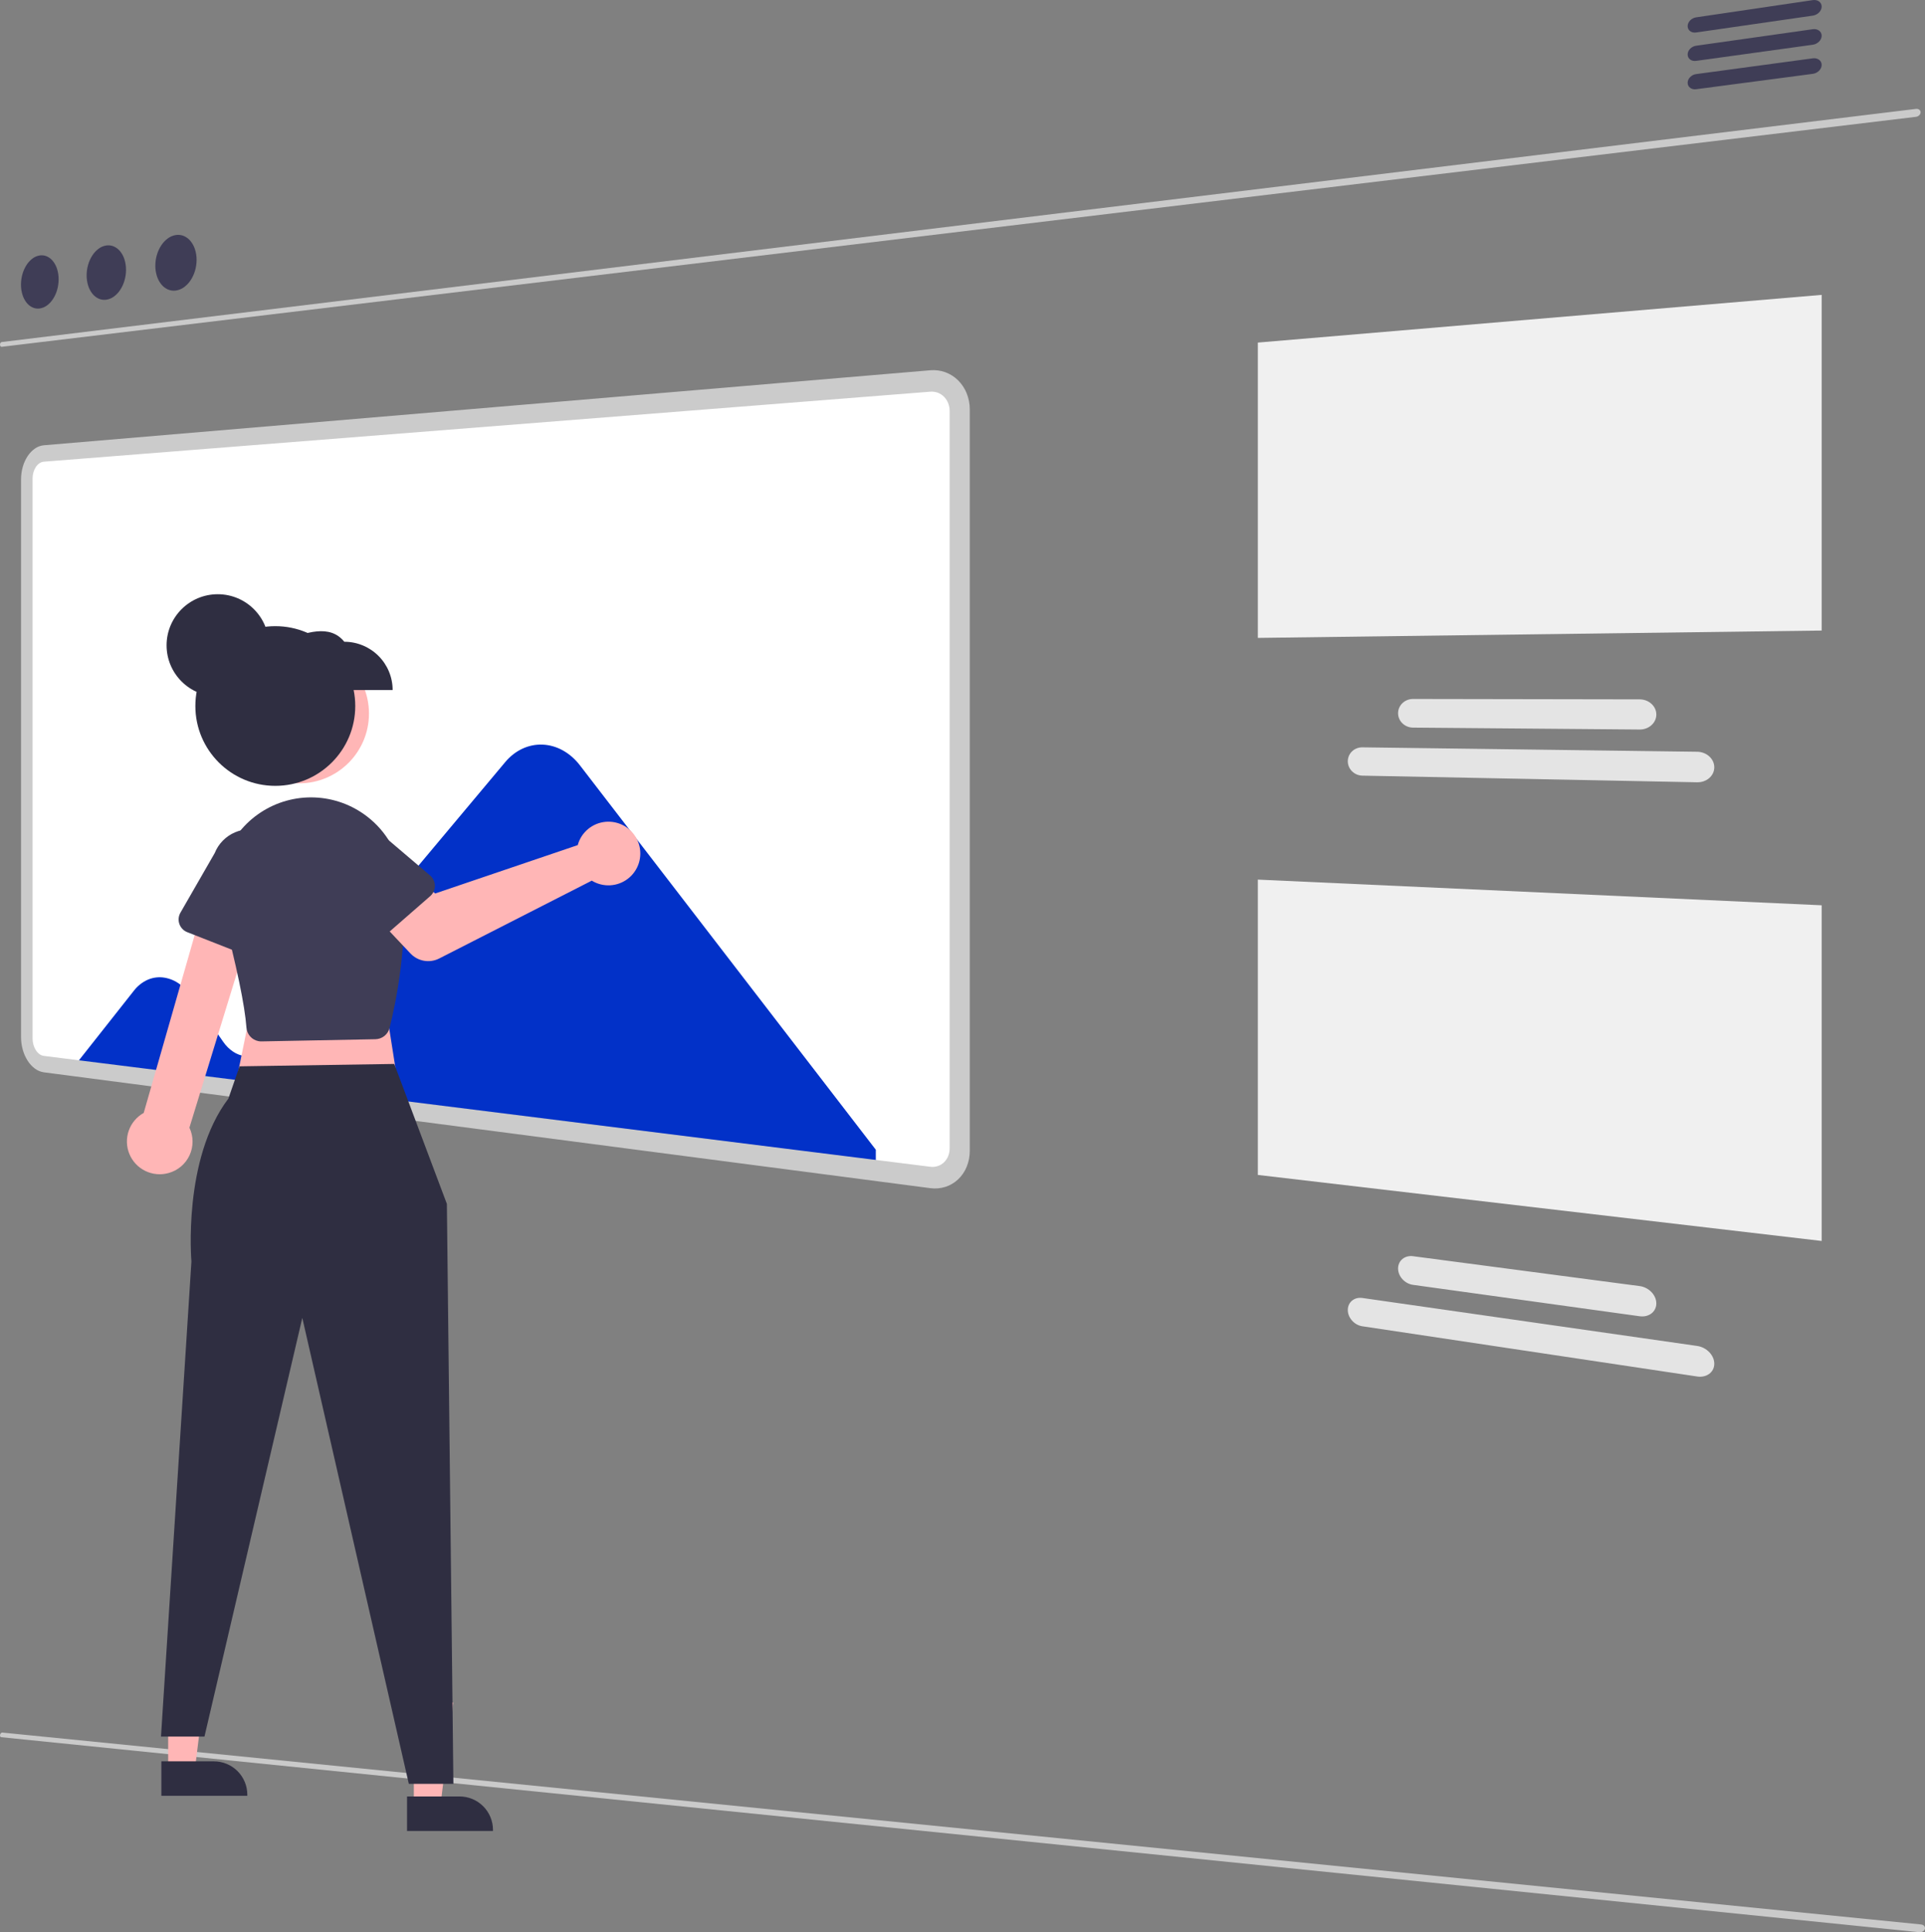
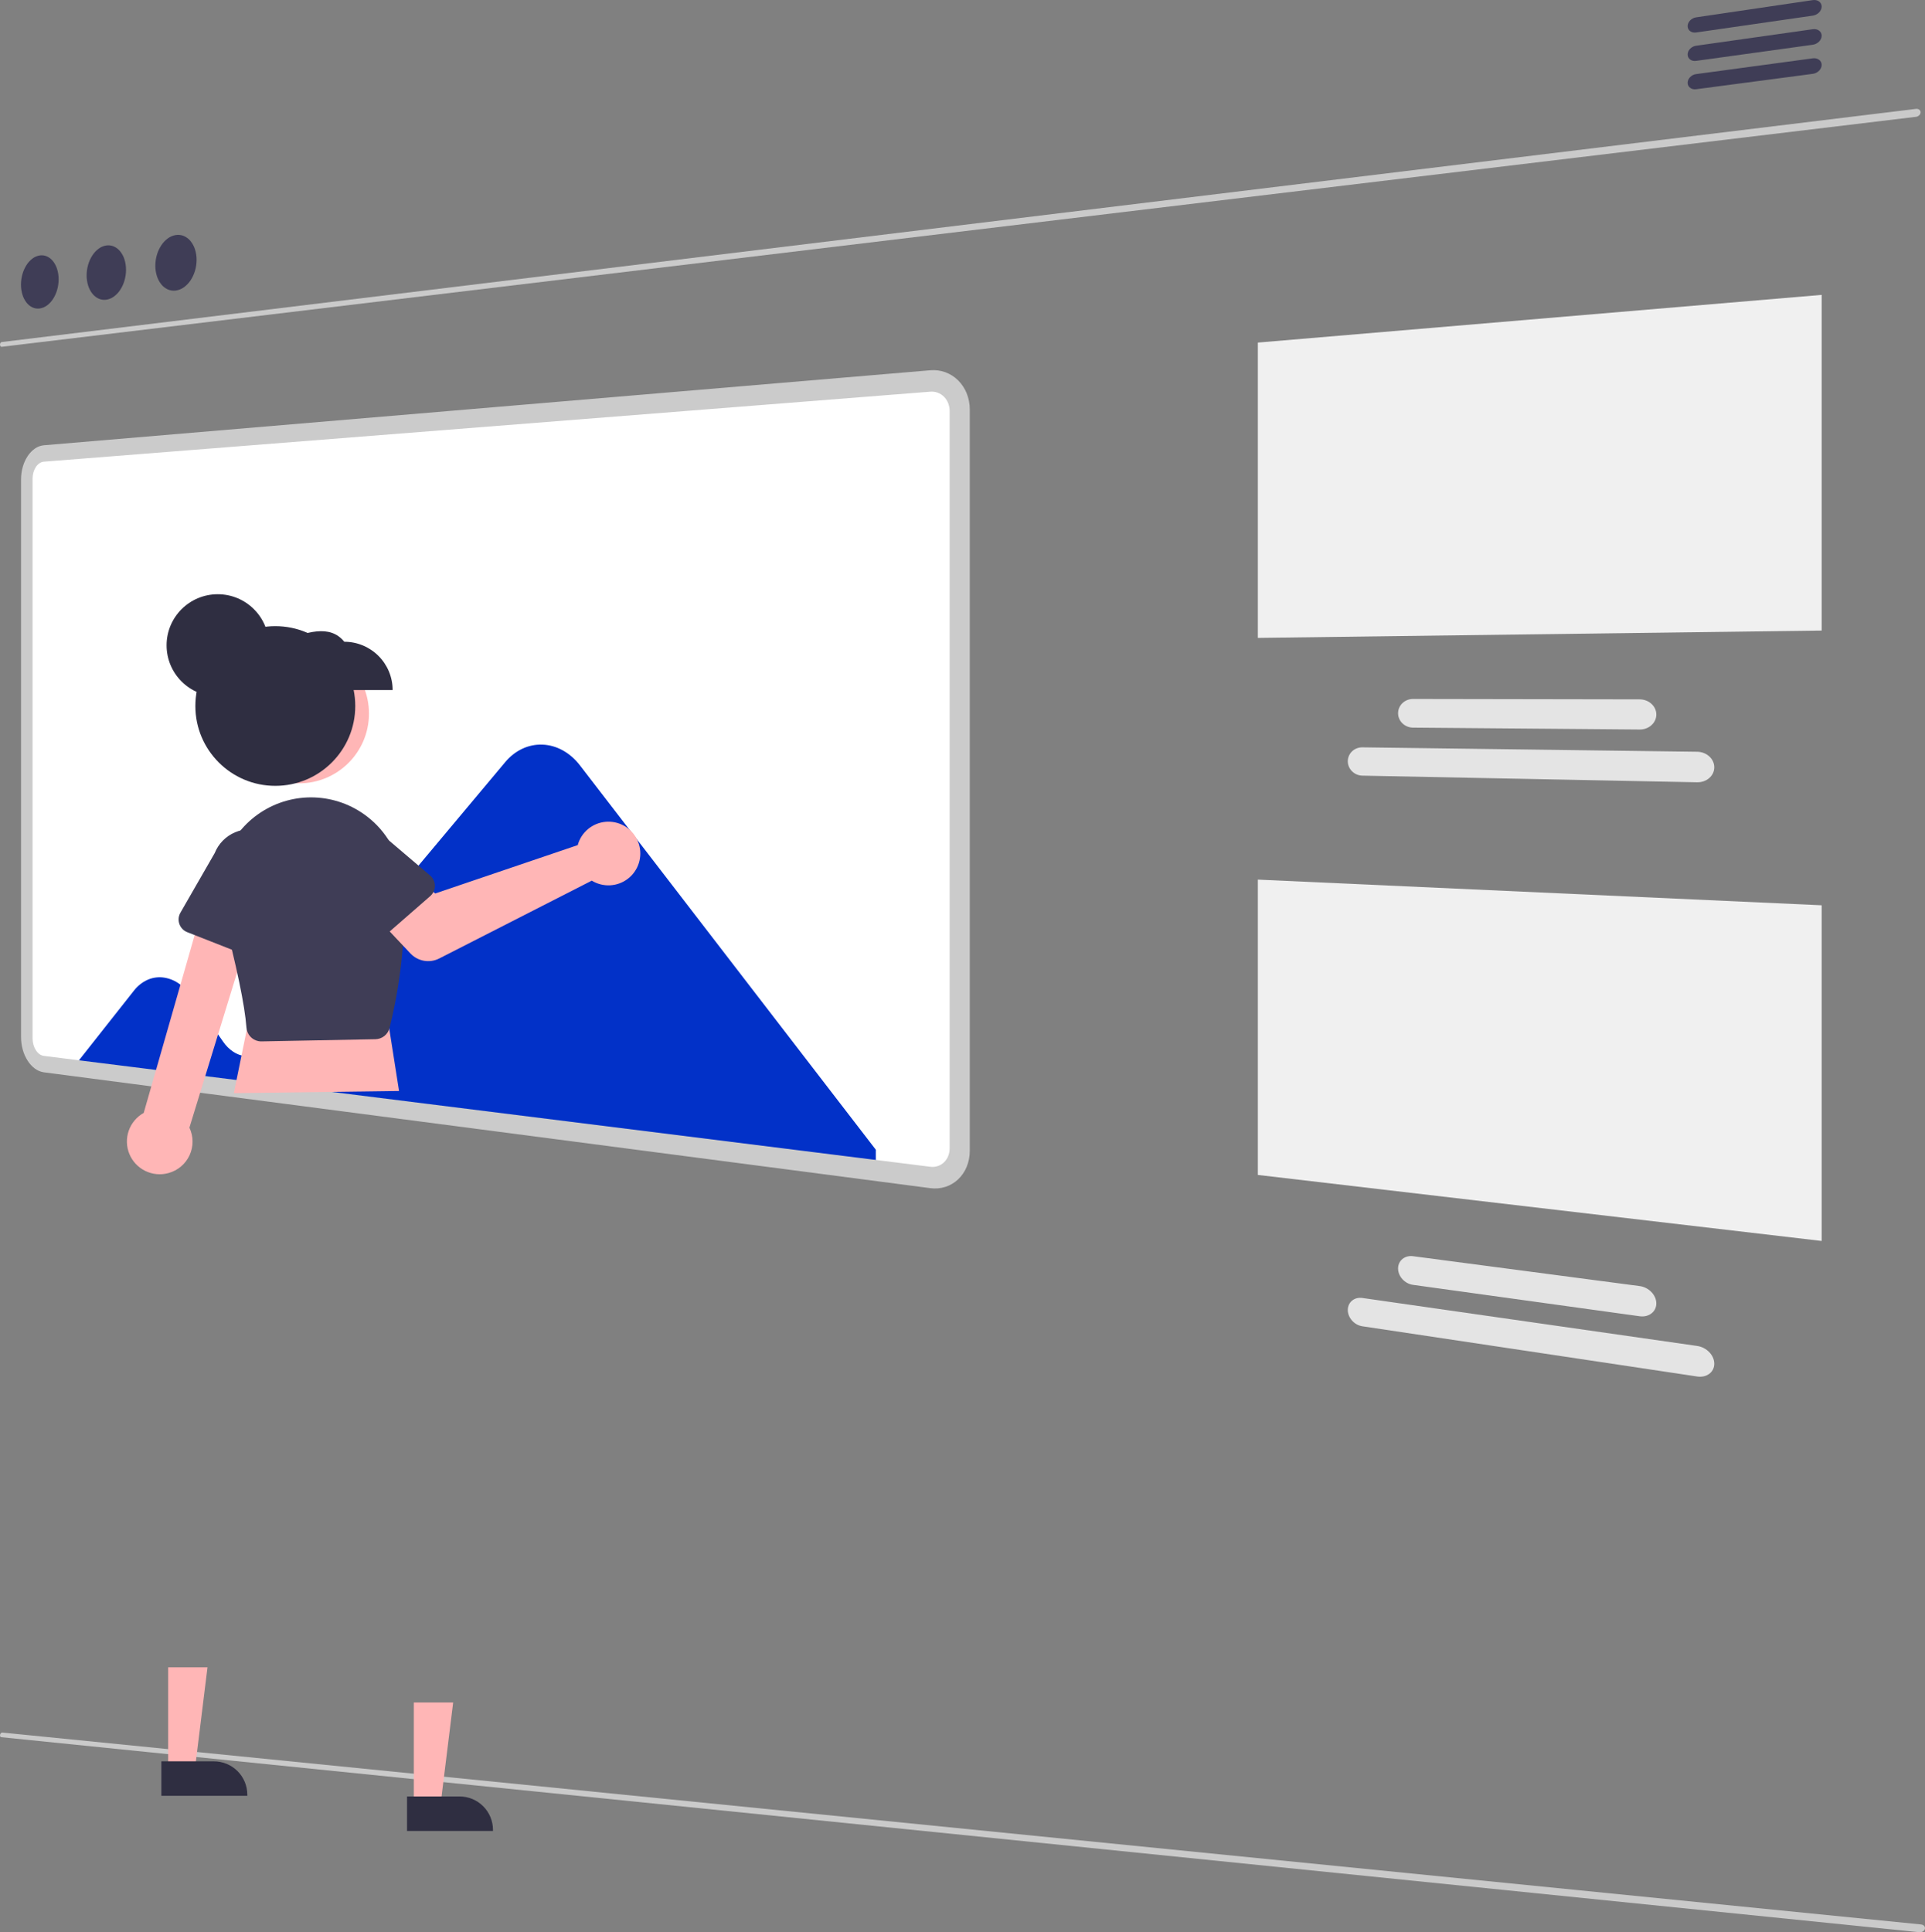
<svg xmlns="http://www.w3.org/2000/svg" width="537" height="539" viewBox="0 0 537 539" fill="none">
  <rect x="0" y="0" width="537" height="539" fill="#808080" stroke="none" />
  <g clip-path="url(#clip0_689_15164)">
    <path d="M534.476 32.59L0.465 96.743C0.403 96.75 0.34 96.74 0.284 96.712C0.225 96.683 0.175 96.64 0.136 96.588C0.091 96.528 0.057 96.46 0.036 96.389C0.012 96.306 -0.001 96.221 2.17719e-05 96.135C4.03837e-05 96.046 0.012 95.958 0.037 95.873C0.06 95.794 0.094 95.719 0.139 95.65C0.178 95.588 0.228 95.533 0.286 95.49C0.339 95.45 0.402 95.424 0.467 95.415L534.476 30.377C534.644 30.356 534.814 30.364 534.979 30.403C535.127 30.437 535.267 30.501 535.39 30.59C535.505 30.673 535.6 30.782 535.667 30.908C535.735 31.036 535.77 31.179 535.769 31.323C535.768 31.477 535.733 31.628 535.667 31.767C535.599 31.911 535.505 32.041 535.39 32.152C535.269 32.269 535.13 32.366 534.979 32.439C534.821 32.516 534.651 32.568 534.476 32.59V32.59Z" fill="#CACACA" />
    <path d="M535.438 538.993L0.342 484.591C0.28 484.585 0.221 484.561 0.173 484.522C0.122 484.481 0.082 484.428 0.056 484.368C0.025 484.3 0.007 484.227 0.002 484.152C-0.004 484.067 0.003 483.981 0.023 483.897C0.042 483.81 0.074 483.727 0.116 483.649C0.156 483.577 0.206 483.511 0.265 483.454C0.316 483.402 0.377 483.36 0.444 483.33C0.504 483.303 0.571 483.291 0.637 483.297L535.924 536.834C536.092 536.85 536.256 536.896 536.409 536.969C536.546 537.035 536.668 537.128 536.769 537.242C536.863 537.349 536.932 537.476 536.97 537.613C537.007 537.753 537.01 537.9 536.978 538.041C536.943 538.19 536.876 538.33 536.781 538.451C536.683 538.576 536.562 538.683 536.426 538.766C536.282 538.854 536.125 538.918 535.961 538.956C535.79 538.997 535.613 539.009 535.438 538.993Z" fill="#CACACA" />
    <path d="M11.069 71.257C11.764 71.15 12.476 71.246 13.118 71.534C13.778 71.84 14.355 72.299 14.799 72.875C15.309 73.532 15.695 74.277 15.937 75.073C16.219 75.993 16.36 76.951 16.353 77.913C16.354 78.913 16.214 79.908 15.937 80.869C15.683 81.759 15.3 82.608 14.799 83.388C14.354 84.09 13.784 84.705 13.118 85.203C12.517 85.653 11.812 85.944 11.069 86.051C10.374 86.146 9.666 86.038 9.031 85.74C8.378 85.425 7.81 84.959 7.374 84.382C6.874 83.726 6.496 82.985 6.26 82.195C5.983 81.286 5.846 80.34 5.852 79.39C5.852 78.402 5.989 77.42 6.26 76.47C6.508 75.587 6.883 74.744 7.373 73.969C7.812 73.266 8.373 72.648 9.031 72.143C9.626 71.684 10.326 71.379 11.069 71.257V71.257Z" fill="#3F3D56" />
    <path d="M29.624 68.477C30.351 68.364 31.094 68.46 31.768 68.754C32.456 69.06 33.06 69.528 33.53 70.116C34.062 70.784 34.466 71.545 34.72 72.361C35.016 73.3 35.162 74.28 35.155 75.265C35.155 76.289 35.008 77.308 34.718 78.29C34.452 79.203 34.051 80.072 33.53 80.867C33.061 81.59 32.465 82.22 31.771 82.729C31.14 83.194 30.403 83.496 29.627 83.608C28.901 83.707 28.161 83.598 27.494 83.295C26.814 82.977 26.22 82.502 25.76 81.91C25.238 81.243 24.842 80.487 24.593 79.678C24.304 78.749 24.16 77.782 24.166 76.81C24.166 75.799 24.31 74.793 24.593 73.823C24.854 72.916 25.246 72.053 25.757 71.26C26.219 70.538 26.806 69.904 27.491 69.389C28.117 68.916 28.849 68.603 29.624 68.477V68.477Z" fill="#3F3D56" />
    <path d="M49.047 65.561C49.807 65.443 50.584 65.538 51.293 65.835C52.01 66.145 52.642 66.623 53.136 67.228C53.693 67.907 54.117 68.685 54.385 69.521C54.695 70.48 54.85 71.483 54.843 72.49C54.843 73.54 54.689 74.584 54.385 75.588C54.104 76.527 53.683 77.419 53.136 78.233C52.643 78.976 52.019 79.624 51.293 80.145C50.629 80.623 49.858 80.933 49.047 81.05C48.288 81.153 47.515 81.045 46.813 80.737C46.105 80.417 45.482 79.933 44.997 79.326C44.453 78.647 44.04 77.873 43.779 77.043C43.477 76.096 43.326 75.108 43.332 74.114C43.332 73.077 43.483 72.046 43.779 71.052C44.053 70.122 44.463 69.237 44.997 68.427C45.483 67.682 46.098 67.031 46.814 66.504C47.472 66.016 48.238 65.693 49.047 65.561Z" fill="#3F3D56" />
    <path d="M505.696 4.362L473.135 9.063C472.831 9.109 472.52 9.098 472.22 9.029C471.95 8.967 471.696 8.849 471.474 8.683C471.263 8.525 471.091 8.321 470.972 8.086C470.849 7.84 470.786 7.57 470.787 7.295C470.789 7.003 470.852 6.715 470.972 6.448C471.095 6.173 471.264 5.921 471.474 5.704C471.691 5.478 471.943 5.288 472.22 5.142C472.506 4.991 472.815 4.889 473.135 4.842L505.696 0.031C506.016 -0.018 506.342 -0.009 506.659 0.059C506.943 0.119 507.211 0.237 507.447 0.405C507.674 0.568 507.859 0.782 507.985 1.031C508.111 1.28 508.176 1.556 508.172 1.835C508.17 2.136 508.104 2.434 507.978 2.707C507.847 2.993 507.668 3.253 507.447 3.476C506.975 3.953 506.36 4.265 505.696 4.364L505.696 4.362Z" fill="#3F3D56" />
    <path d="M505.696 12.48L473.135 16.982C472.83 17.027 472.52 17.013 472.22 16.943C471.95 16.88 471.696 16.762 471.474 16.597C471.263 16.438 471.091 16.232 470.972 15.997C470.848 15.748 470.784 15.474 470.787 15.196C470.789 14.904 470.852 14.616 470.972 14.35C471.095 14.076 471.264 13.825 471.474 13.61C471.691 13.386 471.943 13.199 472.22 13.055C472.506 12.906 472.816 12.806 473.135 12.76L505.696 8.149C506.016 8.102 506.343 8.113 506.659 8.183C506.943 8.246 507.211 8.366 507.447 8.537C507.669 8.698 507.852 8.908 507.979 9.151C508.109 9.404 508.175 9.684 508.173 9.968C508.17 10.269 508.104 10.566 507.978 10.839C507.847 11.123 507.666 11.381 507.446 11.601C506.973 12.077 506.358 12.385 505.694 12.478L505.696 12.48Z" fill="#3F3D56" />
    <path d="M505.696 20.598L473.135 24.893C472.83 24.935 472.52 24.92 472.22 24.848C471.95 24.782 471.696 24.662 471.474 24.494C471.258 24.331 471.084 24.12 470.965 23.877C470.846 23.635 470.785 23.368 470.787 23.098C470.789 22.806 470.851 22.519 470.971 22.253C471.094 21.979 471.264 21.73 471.474 21.515C471.691 21.291 471.943 21.104 472.22 20.961C472.506 20.813 472.816 20.715 473.135 20.671L505.696 16.268C506.017 16.223 506.343 16.236 506.659 16.308C506.943 16.373 507.211 16.495 507.447 16.667C507.669 16.829 507.851 17.041 507.979 17.285C508.108 17.538 508.175 17.818 508.172 18.102C508.171 18.403 508.104 18.699 507.978 18.972C507.847 19.256 507.667 19.514 507.446 19.734C506.973 20.207 506.357 20.511 505.694 20.6L505.696 20.598Z" fill="#3F3D56" />
-     <path d="M350.889 95.562L508.173 82.257V175.893L350.889 177.943V95.562Z" fill="#F0F0F0" />
+     <path d="M350.889 95.562L508.173 82.257V175.893L350.889 177.943Z" fill="#F0F0F0" />
    <path d="M473.454 218.221L380.046 216.368C378.967 216.348 377.937 215.915 377.17 215.157C376.802 214.794 376.507 214.364 376.301 213.89C376.091 213.405 375.982 212.881 375.982 212.352C375.982 211.828 376.09 211.309 376.301 210.828C376.506 210.361 376.801 209.939 377.17 209.587C377.543 209.231 377.981 208.95 378.461 208.76C378.965 208.561 379.503 208.463 380.046 208.471L473.453 209.7C474.087 209.707 474.714 209.829 475.304 210.06C475.862 210.277 476.375 210.594 476.819 210.995C477.247 211.381 477.595 211.847 477.843 212.366C478.09 212.889 478.218 213.459 478.219 214.036C478.219 214.61 478.091 215.177 477.843 215.694C477.597 216.206 477.248 216.661 476.819 217.034C476.374 217.421 475.86 217.722 475.304 217.92C474.71 218.131 474.083 218.233 473.453 218.218L473.454 218.221Z" fill="#E4E4E4" />
    <path d="M457.407 203.501L394.17 202.97C393.613 202.966 393.062 202.855 392.547 202.643C392.056 202.441 391.607 202.147 391.225 201.778C390.848 201.415 390.546 200.983 390.335 200.505C390.12 200.017 390.009 199.489 390.009 198.955C390.009 198.421 390.12 197.893 390.335 197.405C390.546 196.929 390.848 196.5 391.225 196.141C391.607 195.776 392.056 195.487 392.547 195.29C393.063 195.082 393.614 194.977 394.17 194.979L457.407 195.087C458.024 195.087 458.635 195.2 459.21 195.421C459.755 195.629 460.256 195.937 460.688 196.328C461.107 196.706 461.446 197.163 461.687 197.674C461.928 198.188 462.053 198.749 462.053 199.317C462.053 199.885 461.928 200.446 461.687 200.96C461.447 201.467 461.107 201.92 460.689 202.294C460.256 202.681 459.755 202.983 459.211 203.186C458.635 203.402 458.023 203.509 457.408 203.502L457.407 203.501Z" fill="#E4E4E4" />
    <path d="M350.889 245.368L508.173 252.53V346.166L350.889 327.749V245.368Z" fill="#F0F0F0" />
    <path d="M473.454 383.976L380.046 369.967C379.489 369.882 378.952 369.697 378.461 369.42C377.976 369.147 377.54 368.796 377.17 368.381C376.804 367.974 376.51 367.508 376.301 367.002C376.093 366.502 375.985 365.965 375.983 365.424C375.979 364.911 376.087 364.404 376.301 363.938C376.503 363.503 376.8 363.118 377.17 362.813C377.548 362.503 377.988 362.278 378.461 362.154C378.978 362.019 379.517 361.991 380.046 362.071L473.453 375.454C474.1 375.548 474.726 375.751 475.304 376.055C475.867 376.348 476.379 376.731 476.819 377.187C477.246 377.626 477.592 378.136 477.843 378.694C478.087 379.235 478.215 379.82 478.219 380.414C478.223 380.972 478.094 381.524 477.843 382.023C477.6 382.498 477.249 382.911 476.819 383.229C476.368 383.562 475.852 383.796 475.304 383.918C474.696 384.053 474.068 384.072 473.453 383.976L473.454 383.976Z" fill="#E4E4E4" />
    <path d="M457.406 367.169L394.17 358.409C393.6 358.329 393.051 358.146 392.547 357.871C392.051 357.6 391.604 357.249 391.225 356.832C390.85 356.424 390.549 355.956 390.335 355.446C390.122 354.941 390.01 354.399 390.008 353.851C390.004 353.332 390.116 352.817 390.334 352.346C390.542 351.902 390.846 351.51 391.224 351.198C391.611 350.88 392.062 350.648 392.546 350.518C393.075 350.377 393.627 350.343 394.17 350.418L457.406 358.755C458.036 358.839 458.646 359.031 459.21 359.323C459.759 359.607 460.258 359.978 460.687 360.423C461.104 360.852 461.441 361.351 461.685 361.897C461.923 362.43 462.048 363.006 462.051 363.589C462.055 364.141 461.93 364.687 461.685 365.182C461.448 365.655 461.107 366.067 460.687 366.387C460.248 366.72 459.745 366.959 459.21 367.087C458.619 367.228 458.007 367.255 457.406 367.168V367.169Z" fill="#E4E4E4" />
    <path d="M259.52 328.457L12.229 296.836C11.556 296.74 10.918 296.476 10.374 296.07C9.776 295.624 9.264 295.073 8.865 294.444C8.418 293.747 8.076 292.988 7.85 292.192C7.603 291.331 7.477 290.44 7.478 289.544V133.571C7.476 132.68 7.602 131.794 7.85 130.939C8.075 130.157 8.417 129.415 8.865 128.736C9.263 128.126 9.775 127.597 10.373 127.179C10.922 126.795 11.562 126.56 12.229 126.498L259.52 106.275C260.58 106.184 261.646 106.326 262.644 106.692C263.643 107.057 264.549 107.636 265.299 108.388C266.06 109.15 266.66 110.056 267.063 111.054C267.498 112.131 267.719 113.282 267.715 114.443V320.664C267.721 321.815 267.499 322.956 267.063 324.022C266.663 324.998 266.062 325.878 265.299 326.607C264.557 327.313 263.667 327.845 262.694 328.166C261.671 328.498 260.587 328.597 259.52 328.457Z" fill="white" />
    <path d="M161.741 213.443C161.078 212.582 160.33 211.789 159.509 211.076C158.728 210.397 157.878 209.803 156.971 209.304C156.097 208.822 155.172 208.441 154.212 208.168C153.268 207.9 152.296 207.746 151.316 207.709C150.346 207.673 149.376 207.755 148.426 207.952C147.48 208.15 146.56 208.458 145.686 208.87C144.792 209.292 143.949 209.811 143.171 210.42C142.361 211.054 141.62 211.771 140.959 212.56L74.42 291.979C73.651 292.92 72.667 293.662 71.55 294.142C70.526 294.569 69.41 294.725 68.308 294.596C67.158 294.453 66.056 294.045 65.089 293.405C63.981 292.668 63.025 291.725 62.275 290.627L53.46 277.972C52.447 276.472 51.147 275.186 49.635 274.188C48.342 273.338 46.865 272.81 45.326 272.648C43.865 272.508 42.393 272.757 41.059 273.369C39.598 274.057 38.324 275.085 37.343 276.367L21.396 296.561L244.318 324.67V320.721L161.741 213.443Z" fill="#0231C8" />
    <path d="M259.519 331.438L12.229 299.124C11.328 298.993 10.473 298.638 9.745 298.091C8.944 297.492 8.26 296.752 7.726 295.908C7.129 294.975 6.673 293.959 6.371 292.893C6.041 291.741 5.873 290.55 5.873 289.352V133.689C5.872 132.499 6.04 131.314 6.371 130.171C6.67 129.124 7.127 128.128 7.726 127.218C8.259 126.399 8.944 125.69 9.744 125.128C10.479 124.612 11.335 124.295 12.229 124.209L259.519 103.288C260.94 103.162 262.371 103.35 263.712 103.836C265.053 104.323 266.27 105.098 267.279 106.106C268.304 107.127 269.112 108.344 269.654 109.684C270.239 111.13 270.537 112.676 270.531 114.236V321C270.539 322.547 270.241 324.081 269.654 325.513C269.115 326.822 268.306 328.004 267.279 328.98C266.28 329.926 265.084 330.638 263.776 331.064C262.403 331.505 260.948 331.633 259.519 331.439L259.519 331.438ZM12.229 128.786C11.789 128.826 11.367 128.98 11.004 129.232C10.609 129.508 10.27 129.856 10.007 130.259C9.71 130.707 9.484 131.198 9.336 131.714C9.171 132.279 9.088 132.864 9.089 133.452V289.732C9.089 290.323 9.172 290.912 9.336 291.481C9.485 292.007 9.711 292.508 10.007 292.968C10.271 293.385 10.609 293.751 11.006 294.045C11.365 294.313 11.787 294.486 12.231 294.548L259.521 325.469C260.224 325.56 260.938 325.493 261.612 325.273C262.253 325.06 262.838 324.708 263.326 324.242C263.828 323.761 264.223 323.181 264.486 322.538C264.772 321.836 264.917 321.085 264.913 320.328V114.65C264.916 113.886 264.771 113.129 264.486 112.42C264.221 111.762 263.826 111.165 263.326 110.662C262.833 110.165 262.236 109.782 261.579 109.54C260.922 109.298 260.219 109.202 259.521 109.26L12.229 128.786Z" fill="#CBCBCB" />
    <path d="M46.913 493.747L54.348 493.747L57.885 465.104L46.912 465.105L46.913 493.747Z" fill="#FFB6B6" />
    <path d="M45.017 491.323L59.659 491.322H59.66C62.135 491.322 64.508 492.304 66.258 494.052C68.008 495.8 68.991 498.17 68.991 500.642V500.944L45.017 500.945L45.017 491.323Z" fill="#2F2E41" />
    <path d="M115.443 503.548L122.879 503.547L126.415 474.904L115.442 474.905L115.443 503.548Z" fill="#FFB6B6" />
    <path d="M113.547 501.123L128.189 501.122H128.19C130.665 501.122 133.038 502.104 134.788 503.852C136.538 505.6 137.521 507.97 137.521 510.442V510.745L113.547 510.746L113.547 501.123Z" fill="#2F2E41" />
    <path d="M106.467 273.442L111.319 304.333L65.227 304.938L71.292 275.259L106.467 273.442Z" fill="#FFB6B6" />
-     <path d="M109.981 296.79L124.661 335.829L126.48 497.613H114.047L84.331 367.628L57.039 484.42H44.91L53.401 351.88C53.401 351.88 50.897 323.311 63.711 306.453L66.83 297.453L109.981 296.79Z" fill="#2F2E41" />
    <path d="M47.012 327.223C48.295 326.874 49.486 326.248 50.501 325.389C51.516 324.53 52.33 323.46 52.886 322.253C53.441 321.046 53.725 319.732 53.718 318.403C53.71 317.075 53.411 315.764 52.841 314.564L72.449 250.718L58.027 247.862L40.093 310.445C38.137 311.534 36.65 313.302 35.912 315.414C35.174 317.526 35.238 319.835 36.091 321.903C36.943 323.971 38.526 325.655 40.539 326.636C42.552 327.616 44.855 327.825 47.012 327.223V327.223Z" fill="#FFB6B6" />
    <path d="M72.873 290.503C72.604 290.502 72.335 290.476 72.071 290.424V290.424C71.184 290.246 70.379 289.784 69.779 289.106C69.18 288.429 68.819 287.575 68.751 286.673C68.295 280.439 66.036 269.587 62.037 254.419C60.687 249.263 60.986 243.815 62.892 238.838C64.798 233.861 68.216 229.604 72.667 226.665C77.117 223.726 82.377 222.251 87.709 222.448C93.04 222.644 98.177 224.502 102.398 227.761C105.101 229.829 107.357 232.422 109.03 235.383C110.703 238.345 111.759 241.614 112.133 244.994C114.121 262.476 110.373 280.029 108.67 286.764C108.446 287.643 107.94 288.425 107.229 288.989C106.518 289.554 105.641 289.87 104.733 289.889L72.961 290.502C72.931 290.502 72.902 290.503 72.873 290.503Z" fill="#3F3D56" />
    <path d="M161.638 234.42C161.447 234.847 161.29 235.289 161.169 235.741L121.399 249.238L113.715 242.534L102.067 252.794L114.517 265.984C115.522 267.05 116.847 267.761 118.292 268.01C119.736 268.26 121.223 268.035 122.529 267.369L165.085 245.659C166.624 246.601 168.414 247.054 170.217 246.956C172.019 246.858 173.749 246.214 175.177 245.11C176.604 244.006 177.661 242.494 178.208 240.776C178.754 239.057 178.763 237.213 178.234 235.489C177.705 233.765 176.664 232.243 175.247 231.124C173.831 230.006 172.107 229.345 170.306 229.229C168.504 229.113 166.71 229.547 165.161 230.475C163.613 231.402 162.384 232.778 161.638 234.42V234.42Z" fill="#FFB6B6" />
    <path d="M120.013 249.976L105.516 262.623C105.103 262.983 104.618 263.249 104.093 263.405C103.568 263.561 103.015 263.601 102.473 263.525C101.931 263.448 101.411 263.255 100.95 262.96C100.49 262.664 100.098 262.273 99.802 261.813L89.432 245.686C87.601 243.567 86.686 240.81 86.887 238.019C87.088 235.228 88.389 232.63 90.504 230.795C92.62 228.961 95.378 228.039 98.173 228.231C100.969 228.424 103.573 229.716 105.417 231.824L119.978 244.212C120.395 244.567 120.731 245.008 120.962 245.503C121.193 245.999 121.314 246.539 121.317 247.086C121.321 247.633 121.206 248.175 120.981 248.673C120.756 249.172 120.426 249.616 120.013 249.976V249.976Z" fill="#3F3D56" />
    <path d="M70.159 267.065L52.243 260.035C51.733 259.835 51.273 259.528 50.892 259.134C50.512 258.74 50.222 258.269 50.04 257.753C49.859 257.237 49.791 256.688 49.841 256.143C49.892 255.598 50.059 255.071 50.331 254.596L59.891 237.977C60.93 235.378 62.959 233.297 65.532 232.19C68.106 231.083 71.014 231.041 73.619 232.071C76.224 233.102 78.313 235.123 79.429 237.69C80.545 240.257 80.596 243.161 79.571 245.765L75.266 264.38C75.142 264.913 74.905 265.413 74.571 265.846C74.237 266.279 73.812 266.635 73.328 266.89C72.843 267.145 72.309 267.292 71.762 267.323C71.216 267.353 70.669 267.265 70.159 267.065V267.065Z" fill="#3F3D56" />
    <path d="M83.439 218.512C94.203 218.512 102.928 209.798 102.928 199.049C102.928 188.299 94.203 179.585 83.439 179.585C72.676 179.585 63.951 188.299 63.951 199.049C63.951 209.798 72.676 218.512 83.439 218.512Z" fill="#FFB6B6" />
    <path d="M109.53 192.487H78.585V179.016C85.377 176.321 92.023 174.029 96.041 179.016C99.619 179.016 103.05 180.435 105.579 182.961C108.109 185.488 109.53 188.914 109.53 192.487V192.487Z" fill="#2F2E41" />
    <path d="M76.801 219.215C89.118 219.215 99.102 209.243 99.102 196.942C99.102 184.641 89.118 174.669 76.801 174.669C64.485 174.669 54.5 184.641 54.5 196.942C54.5 209.243 64.485 219.215 76.801 219.215Z" fill="#2F2E41" />
    <path d="M60.743 194.269C68.626 194.269 75.016 187.887 75.016 180.014C75.016 172.142 68.626 165.76 60.743 165.76C52.861 165.76 46.471 172.142 46.471 180.014C46.471 187.887 52.861 194.269 60.743 194.269Z" fill="#2F2E41" />
  </g>
  <defs>
    <clipPath id="clip0_689_15164">
      <rect width="537" height="539" fill="white" />
    </clipPath>
  </defs>
</svg>